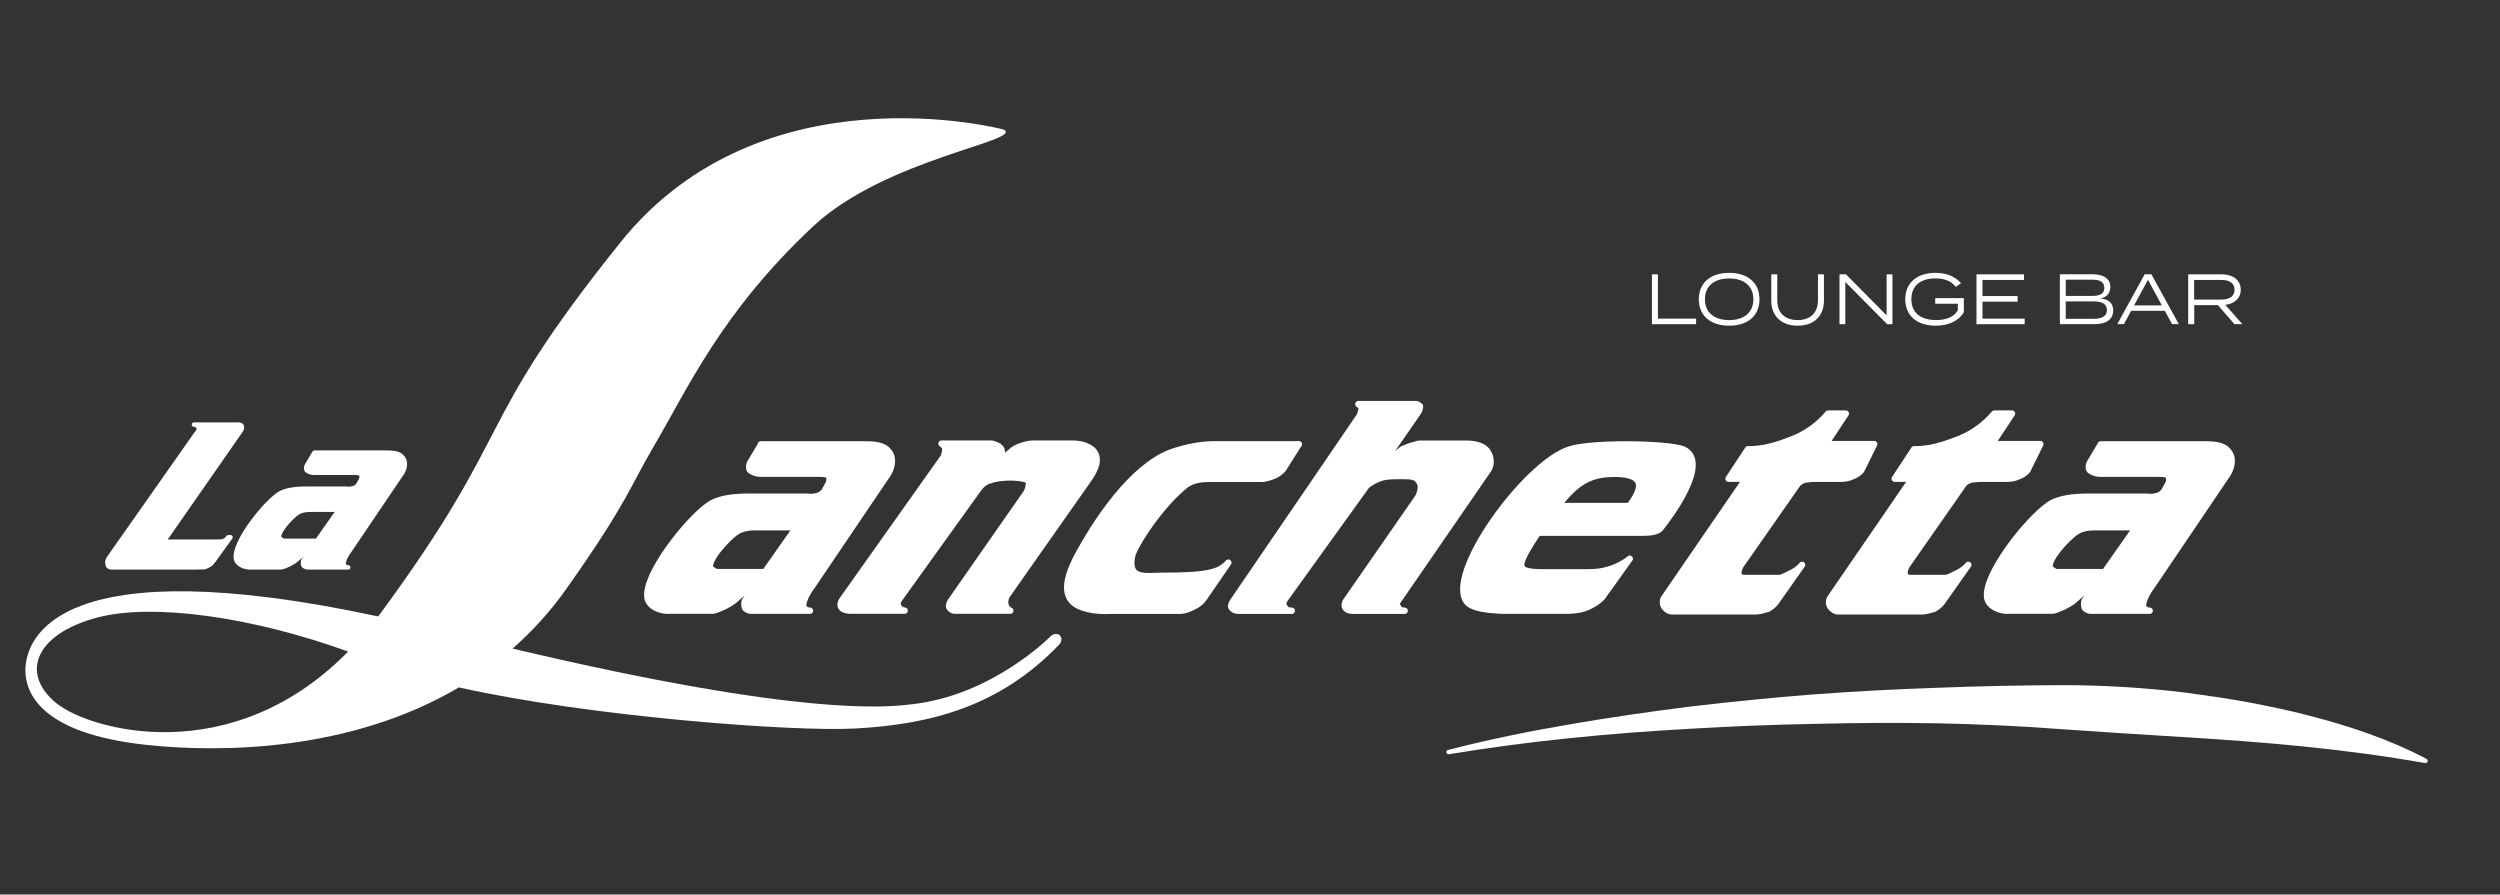
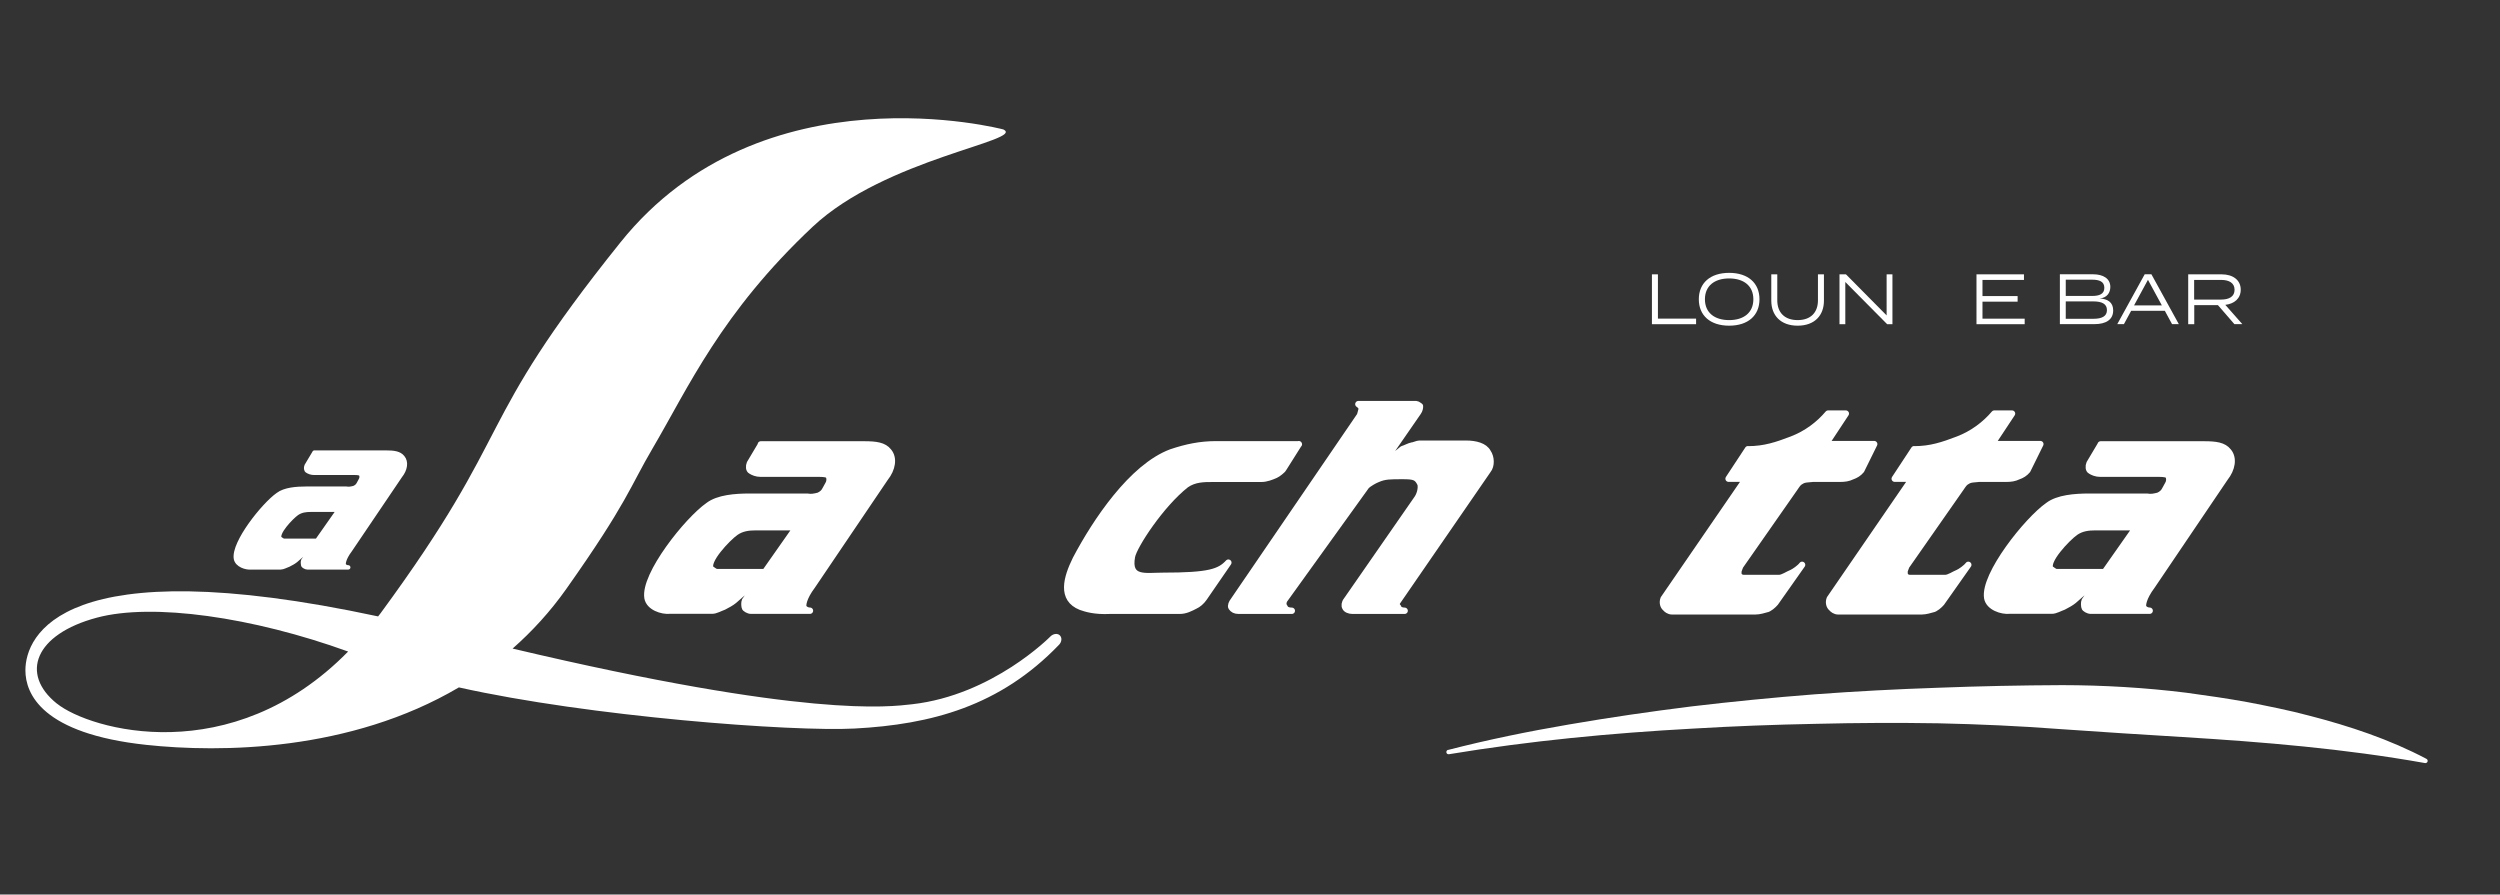
<svg xmlns="http://www.w3.org/2000/svg" id="Livello_1" data-name="Livello 1" viewBox="0 0 421.19 150.71">
  <rect x="0" y="0" width="421.19" height="150.71" fill="#333333" stroke="none" />
  <defs>
    <style>
      .cls-1, .cls-2, .cls-3 {
        fill: #fff;
      }

      .cls-2 {
        stroke-width: .74px;
      }

      .cls-2, .cls-3 {
        stroke: #fff;
        stroke-linecap: round;
        stroke-linejoin: round;
      }

      .cls-3 {
        stroke-width: 1.07px;
      }
    </style>
  </defs>
  <g>
    <g>
      <path class="cls-3" d="M128.18,74.87h17.42c1.96,0,3.31,.17,4.1,1.18,.96,1.13,.65,2.96-.57,4.49l-12.28,18.16c-1.54,2.05-1.64,3.35-1.47,3.62,.19,.35,.64,.57,1.08,.57h-9.96c-.38,0-1-.35-1.02-.57-.06-.26-.12-.78,.03-1.13l8.68-12.37h-6.8c-1.25,0-2.4,.13-3.46,.87-1.3,.91-5.16,4.92-4.15,6.18,.16,0,.61,.52,1.04,.52h8.33l-5.49,4.79c-.41,.35-1.19,.78-1.73,1.05-.63,.22-1.35,.65-1.95,.65h-7.13c-1.31,.13-3.47-.57-3.76-2.13-.66-3.88,6.76-13.16,10.26-15.59,1.66-1.26,4.52-1.48,6.92-1.48h9.75c.65,.13,1.25,0,1.92-.17,1.01-.48,1.04-.96,1.6-1.92,.3-.48,.26-1.04,.11-1.35-.13-.35-.8-.43-1.51-.43h-9.96c-.76,0-1.31-.26-1.66-.48-.36-.17-.39-.79-.19-1.26l1.89-3.18Z" />
-       <path class="cls-3" d="M158.62,74.74h8.44c.33,0,.95,.35,1.18,.44,.42,.3,.68,.74,.45,1.31l-1.02,1.83,2.63-2.18c.3-.35,1.15-.83,1.64-.96,.63-.22,1.48-.44,2.03-.44h6.64c1.47,0,2.58,.35,3.44,1.05,1.25,1.22,.79,3.01-.78,5.14l-13.71,19.51c-.25,.61-.26,1.04-.16,1.48,.04,.3,.42,.83,.81,.96h-9.36c-.44,0-.84-.35-.91-.57-.17-.26,.12-.96,.4-1.26l12.67-18.16c.28-.7,.44-1.48,.29-1.79-.24-.74-4.46-.96-6.52-.17-.78,.17-1.43,.7-2.07,1.61l-13.3,18.51c-.41,1-.13,1,.03,1.26,.07,.22,.64,.57,.97,.57h-9.09c-.54,0-1.09-.13-1.38-.35-.37-.3-.48-.7-.09-1.39l17.11-24.13c.21-.52,.3-1,.31-1.44,.07-.17-.42-.7-.64-.83Z" />
      <path class="cls-3" d="M218.82,74.83l-2.61,4.14c-.09,.22-.97,.92-1.3,1.05-.67,.3-1.57,.65-2.39,.65h-8.06c-1.69,0-3.21,0-4.65,1-4.25,3.35-8.75,10.28-9.1,12.07-.76,4.01,2.32,3.27,5.15,3.27,7.95,0,9.63-.65,11.09-2.22l-4.11,5.97c-.39,.57-.99,1.09-1.51,1.31-.76,.39-1.59,.83-2.57,.83h-11.76c-2.56,.13-4.05-.35-4.9-.65-3.43-1.35-2.43-4.88-.86-8.06,3.35-6.36,9.46-15.51,16.08-17.99,2.59-.87,4.9-1.35,7.57-1.35h13.94Z" />
      <path class="cls-3" d="M228.86,68.08h9.75c.16,0,.62,.35,.62,.35,.02,.22-.05,.65-.3,1l-6.48,9.37,3.84-3.14c.49-.13,1.14-.52,1.66-.61,.22,0,.88-.3,1.16-.3h7.89c1.58,0,3.11,.39,3.66,1.44,.59,.83,.66,2.27,.01,3.05l-15.15,22c-.48,.65-.08,.87,.05,1.09,.08,.35,.53,.57,1.08,.57h-8.82c-.49,0-1.06-.22-1.19-.57-.16-.26-.12-.78,.21-1.18l11.82-17.03c.57-.74,.82-1.87,.66-2.57-.56-1.18-1.03-1.35-2.99-1.35-2.18,0-3.05,0-4.24,.52-.58,.22-1.45,.74-1.88,1.13l-13.89,19.3c-.23,.57-.1,.91,.12,1.18,.13,.35,.53,.57,1.19,.57h-8.98c-.6,0-.95-.22-1.19-.57-.17-.26,.05-.78,.37-1.18l21.27-31.14c.14-.35,.19-.74,.26-.92,.16-.39-.17-.78-.52-1Z" />
-       <path class="cls-3" d="M274.57,94.13l-4.67,6.53c-.74,.74-1.51,1.18-2.25,1.53-1.07,.48-1.65,.57-3.28,.7h-11.33c-2.29-.13-4.76-.35-5.77-1.35-4.09-4.4,9.71-23.48,17.2-25.83,3.76-1.22,16.58-1,19.11,0,4.74,2.13-2.59,11.72-3.7,13.11-.36,.61-1.3,.92-2.99,.92h-17.86s1-1.39,1.55-2.22c.63-.87,1.74-2.26,1.74-2.26h12.2c2.02-2.7,3.14-5.44-2.58-5.44s-7.54,3-11.46,7.84c-2.72,4.14-4.69,6.97-4.09,7.93,.26,.7,1.95,.83,3.26,.83h6.21c2.72,0,3.68,.04,5.76-.65,1.03-.39,2.06-.92,2.94-1.61Z" />
      <path class="cls-3" d="M294.5,75.7c2.78,0,4.86-.7,7.37-1.66,2.51-.96,4.57-2.53,6.12-4.36h2.99l-3.39,5.14h8.17l-2.17,4.4c-.43,.52-.94,.83-1.57,1.05-.61,.3-1.25,.39-1.96,.39h-4.63c-.96,.09-1.4,.09-1.81,.3-.69,.35-.79,.61-1.19,1.18l-9.25,13.24c-.16,.39-.39,.96-.3,1.13-.05,.39,.25,.87,.95,.87h5.88c.65,0,1.57-.65,2.15-.87,.4-.17,1.37-.83,1.75-1.35l-4.51,6.4c-.32,.39-1.08,1.05-1.53,1.09-.36,.09-1.12,.35-1.83,.35h-14.04c-.55,0-.95-.35-1.13-.57-.37-.3-.54-.96-.29-1.57l13.88-20.21h-2.94l3.27-4.97Z" />
      <path class="cls-3" d="M322.49,75.7c2.78,0,4.86-.7,7.37-1.66,2.51-.96,4.57-2.53,6.13-4.36h2.99l-3.4,5.14h8.17l-2.17,4.4c-.43,.52-.93,.83-1.57,1.05-.61,.3-1.25,.39-1.96,.39h-4.63c-.96,.09-1.4,.09-1.81,.3-.69,.35-.79,.61-1.19,1.18l-9.25,13.24c-.16,.39-.39,.96-.29,1.13-.05,.39,.24,.87,.95,.87h5.88c.65,0,1.57-.65,2.15-.87,.4-.17,1.37-.83,1.75-1.35l-4.51,6.4c-.32,.39-1.08,1.05-1.53,1.09-.36,.09-1.12,.35-1.83,.35h-14.05c-.54,0-.95-.35-1.13-.57-.37-.3-.54-.96-.29-1.57l13.88-20.21h-2.94l3.27-4.97Z" />
      <path class="cls-3" d="M353.91,74.87h17.42c1.96,0,3.3,.17,4.09,1.18,.96,1.13,.65,2.96-.57,4.49l-12.28,18.16c-1.54,2.05-1.64,3.35-1.47,3.62,.18,.35,.64,.57,1.07,.57h-9.96c-.38,0-1-.35-1.02-.57-.06-.26-.12-.78,.03-1.13l8.68-12.37h-6.81c-1.25,0-2.4,.13-3.46,.87-1.3,.91-5.16,4.92-4.15,6.18,.16,0,.6,.52,1.04,.52h8.33l-5.48,4.79c-.41,.35-1.19,.78-1.73,1.05-.63,.22-1.35,.65-1.95,.65h-7.13c-1.31,.13-3.47-.57-3.76-2.13-.65-3.88,6.77-13.16,10.26-15.59,1.65-1.26,4.52-1.48,6.92-1.48h9.75c.65,.13,1.25,0,1.92-.17,1.01-.48,1.04-.96,1.6-1.92,.3-.48,.26-1.04,.11-1.35-.13-.35-.8-.43-1.51-.43h-9.97c-.76,0-1.31-.26-1.66-.48-.36-.17-.39-.79-.19-1.26l1.89-3.18Z" />
    </g>
    <g>
-       <path class="cls-2" d="M32.68,71.53h7.03c.49,0,.89-.06,1.04,.3,.09,.24-.03,.54-.28,.87l-12.92,18.56h8.01c1.34-.06,1.69,.09,2.17-.15,.44-.15,.73-.6,.73-.6h.38l-2.84,3.94c-.37,.45-.32,.51-.94,.84-.75,.45-.95,.21-1.93,.3h-14.28c-.56,0-.74-.3-.72-.54-.1-.3-.06-.6,.18-.99l14.62-20.81c.62-.78,.66-.87,.5-1.23-.09-.24-.37-.48-.74-.48Z" />
      <path class="cls-2" d="M52.97,76.25h12.03c1.35,0,2.28,.12,2.83,.81,.66,.78,.45,2.04-.4,3.1l-8.48,12.54c-1.06,1.41-1.13,2.32-1.02,2.5,.13,.24,.44,.39,.74,.39h-6.88c-.26,0-.69-.24-.71-.39-.04-.18-.08-.54,.02-.78l5.99-8.54h-4.7c-.86,0-1.65,.09-2.39,.6-.9,.63-3.56,3.4-2.86,4.27,.11,0,.42,.36,.72,.36h5.75l-3.79,3.31c-.29,.24-.82,.54-1.2,.72-.44,.15-.93,.45-1.35,.45h-4.92c-.9,.09-2.4-.39-2.6-1.47-.45-2.68,4.67-9.08,7.08-10.77,1.14-.87,3.12-1.02,4.78-1.02h6.73c.45,.09,.86,0,1.33-.12,.7-.33,.72-.66,1.1-1.32,.21-.33,.18-.72,.08-.93-.09-.24-.56-.3-1.04-.3h-6.88c-.53,0-.9-.18-1.14-.33-.25-.12-.27-.54-.13-.87l1.31-2.19Z" />
    </g>
    <path class="cls-1" d="M178.58,107.06c-.4-.4-1.11-.32-1.6,.16,0,0-9.7,9.89-23.31,11.43-3.83,.43-17.69,2.36-67.31-9.38,3.27-2.88,6.33-6.2,9.07-10.08,10.25-14.5,10.75-17.25,14.5-23.62,6.03-10.25,11.56-22.88,27-37.38,12.25-11.5,35.88-14.5,32.12-16.38,0,0-40.62-10.75-64.5,19-25.34,31.58-17.23,30.92-40.42,62.49-.14,.19-.28,.36-.43,.55-53.31-11.43-59.42,3.27-59.42,9.08,0,3.97,2.79,10.67,20.34,12.56,12.52,1.35,34.36,1.14,52.69-9.68,22.01,4.93,56.21,7.49,66.68,6.93,12.94-.69,24.48-3.77,34.41-14.09,.49-.49,.56-1.21,.16-1.6ZM9.57,118.53c-6.19-4.97-3.75-11.66,6.75-14.47,9.39-2.52,26.25-.11,42.33,5.71-19.66,20.03-43.51,13.23-49.07,8.76Z" />
    <path class="cls-1" d="M243.95,126.35c6.72-1.73,13.53-3.12,20.37-4.29,6.84-1.18,13.72-2.18,20.61-3.04,6.9-.82,13.82-1.5,20.75-2.04,6.93-.51,13.88-.88,20.84-1.11,6.96-.27,13.93-.41,20.91-.44,6.98,.01,13.97,.42,20.92,1.28,3.47,.47,6.94,.97,10.39,1.6,3.44,.67,6.89,1.35,10.29,2.26,6.8,1.75,13.54,3.99,19.77,7.28,.19,.1,.26,.33,.16,.51-.08,.15-.25,.22-.4,.2-13.68-2.44-27.24-3.55-40.9-4.39-6.82-.42-13.65-.84-20.49-1.33-6.84-.52-13.71-.83-20.59-.98-6.88-.11-13.76-.08-20.65,.09-6.89,.13-13.78,.39-20.66,.8-13.77,.75-27.52,2.06-41.16,4.32-.21,.03-.4-.1-.43-.31-.03-.19,.09-.38,.28-.43Z" />
  </g>
  <g>
    <path class="cls-1" d="M285.75,53.68v.94h-7.44v-8.4h1.01v7.46h6.43Z" />
    <path class="cls-1" d="M286.21,50.42c0-2.73,1.92-4.45,5.11-4.45s5.11,1.72,5.11,4.45-1.92,4.45-5.11,4.45-5.11-1.72-5.11-4.45Zm9.19,0c0-2.25-1.61-3.51-4.08-3.51s-4.08,1.26-4.08,3.51,1.61,3.51,4.08,3.51,4.08-1.26,4.08-3.51Z" />
    <path class="cls-1" d="M307.29,46.22v4.44c0,2.45-1.54,4.21-4.43,4.21s-4.44-1.76-4.44-4.21v-4.44h1.01v4.38c0,2.06,1.24,3.33,3.43,3.33s3.42-1.27,3.42-3.33v-4.38h1.01Z" />
    <path class="cls-1" d="M318.83,46.22v8.4h-.89l-7.05-7.11v7.11h-.98v-8.4h1.09l6.85,6.92v-6.92h.98Z" />
-     <path class="cls-1" d="M330.86,52.58c-.7,1.31-2.37,2.29-4.7,2.29-3.25,0-5.17-1.72-5.17-4.45s1.92-4.45,5.13-4.45c2.05,0,3.43,.77,4.27,1.75l-.88,.61c-.76-.95-1.87-1.43-3.39-1.43-2.51,0-4.1,1.19-4.1,3.51s1.61,3.51,4.17,3.51c1.67,0,3.03-.49,3.66-1.66v-1.09h-3.81v-.94h4.82v2.33Z" />
    <path class="cls-1" d="M341.11,53.68v.94h-8.12v-8.4h8v.94h-6.99v2.72h5.92v.94h-5.92v2.87h7.11Z" />
    <path class="cls-1" d="M356.02,52.31c0,1.54-1.21,2.3-3.15,2.3h-5.83v-8.4h5.59c1.7,0,2.91,.72,2.91,2.13,0,.96-.56,1.85-1.8,1.94,1.31,.08,2.28,.61,2.28,2.02Zm-7.99-2.45h4.45c1.2,0,2.05-.31,2.05-1.37s-.85-1.37-2.05-1.37h-4.45v2.73Zm6.94,2.38c0-1.04-.85-1.46-2.29-1.46h-4.65v2.93h4.65c1.44,0,2.29-.43,2.29-1.46Z" />
    <path class="cls-1" d="M364.71,52.36h-5.66l-1.22,2.25h-1.12l4.62-8.4h1.13l4.62,8.4h-1.14l-1.22-2.25Zm-.49-.91l-2.34-4.31-2.34,4.31h4.68Z" />
    <path class="cls-1" d="M376.45,54.62l-2.78-3.21h-3.99v3.21h-1.02v-8.4h5.64c1.87,0,3.21,.94,3.21,2.59,0,1.46-1.06,2.37-2.6,2.55l2.87,3.25h-1.32Zm-2.23-4.15c1.36,0,2.25-.52,2.25-1.65s-.9-1.66-2.25-1.66h-4.56v3.31h4.56Z" />
  </g>
</svg>